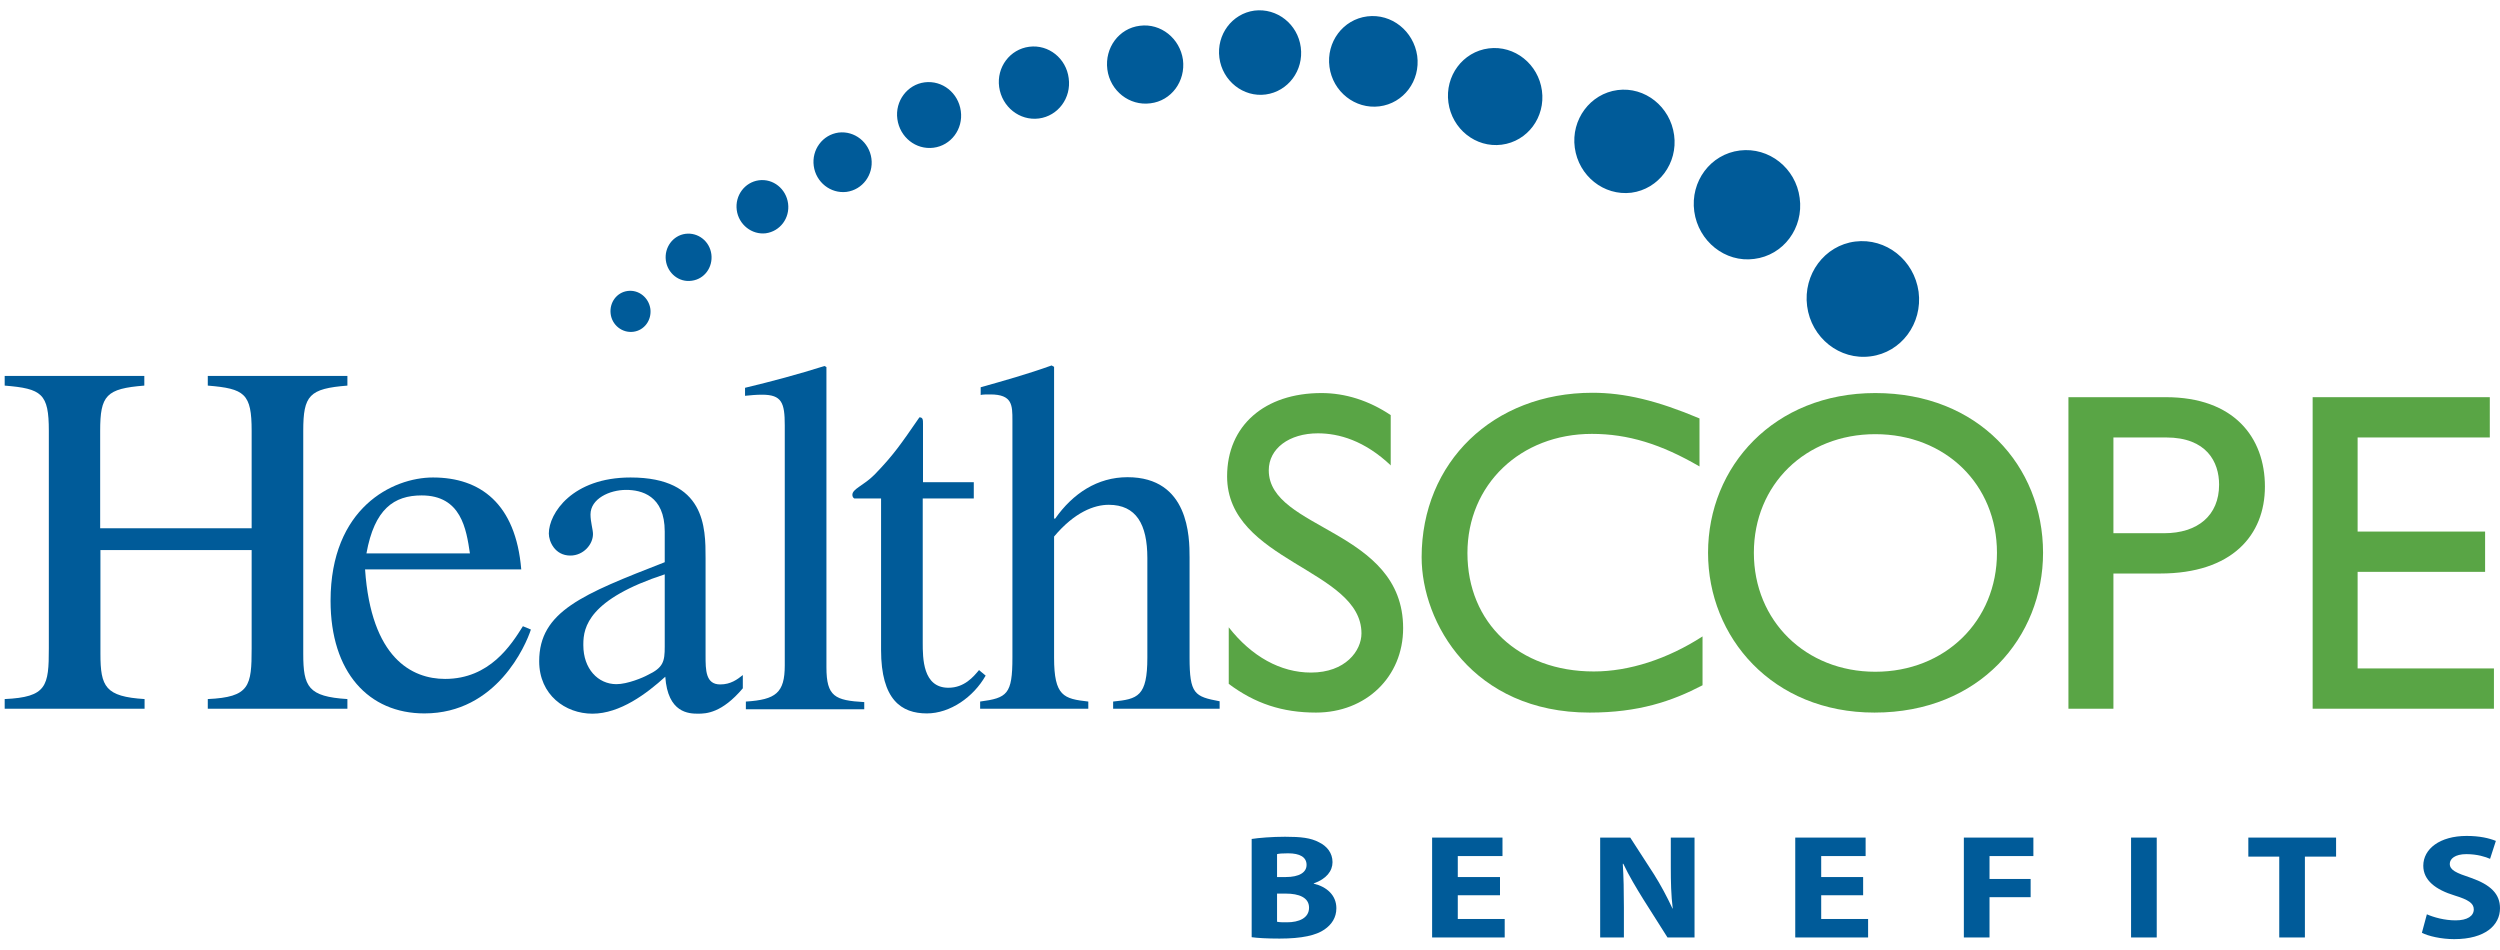
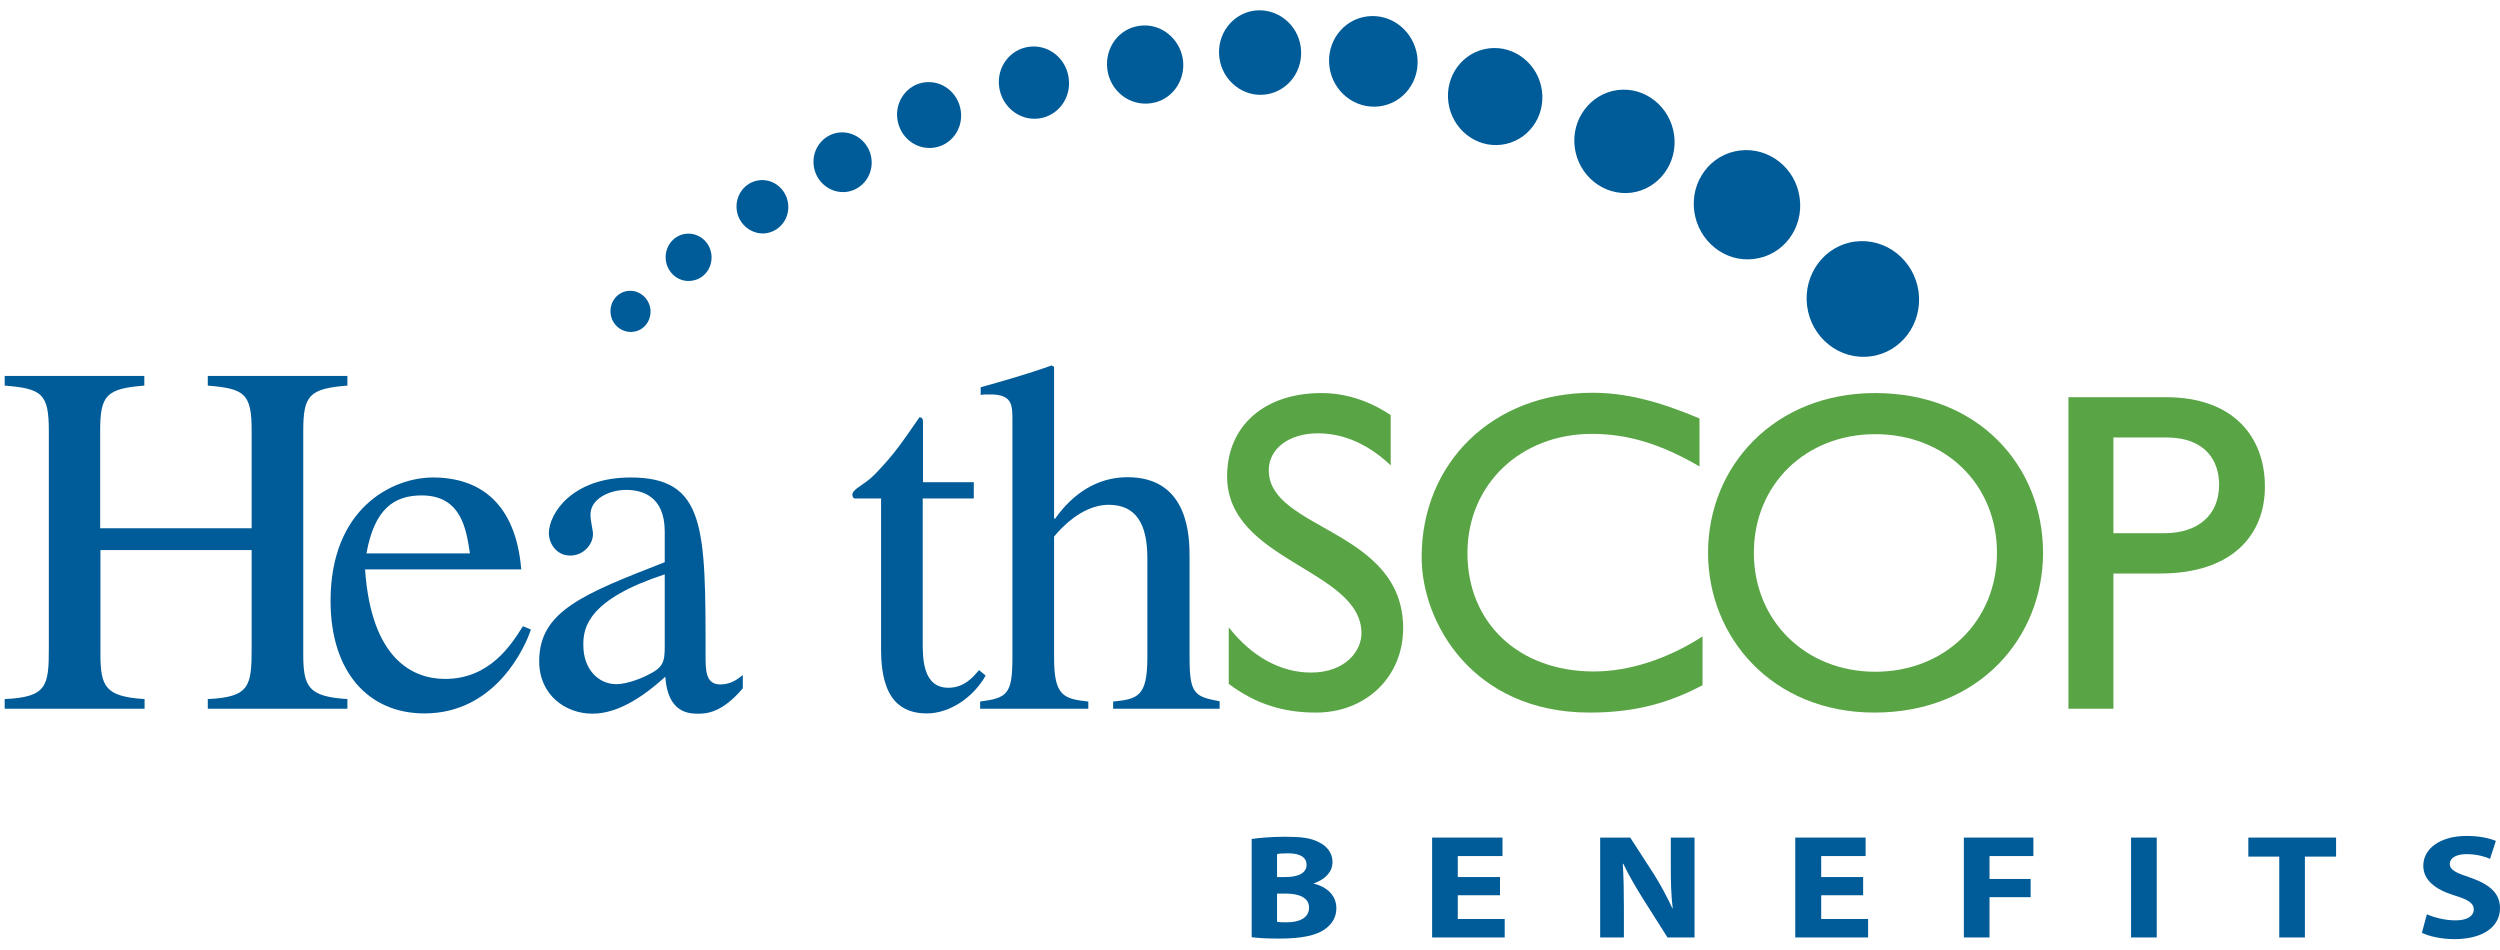
<svg xmlns="http://www.w3.org/2000/svg" width="150" height="57" viewBox="0 0 150 57" fill="none">
  <g clip-path="url(#clip0_3501_914)">
    <path d="M145.612 54.858C146.026 55.04 146.672 55.222 147.334 55.222C148.046 55.222 148.427 54.957 148.427 54.56C148.427 54.195 148.096 53.98 147.285 53.732C146.142 53.384 145.397 52.821 145.397 51.944C145.397 50.934 146.391 50.156 147.997 50.156C148.775 50.156 149.338 50.288 149.752 50.454L149.404 51.53C149.139 51.414 148.642 51.248 147.98 51.248C147.301 51.248 146.987 51.53 146.987 51.828C146.987 52.209 147.367 52.374 148.261 52.672C149.437 53.086 150 53.633 150 54.493C150 55.503 149.122 56.348 147.252 56.348C146.473 56.348 145.695 56.166 145.314 55.967L145.612 54.858Z" fill="#005B99" />
    <path d="M134.9 50.255V51.397H136.755V56.248H138.294V51.397H140.165V50.255H134.9Z" fill="#005B99" />
    <path d="M129.404 50.255H127.864V56.248H129.404V50.255Z" fill="#005B99" />
    <path d="M117.831 50.255V56.248H119.371V53.831H121.838V52.738H119.371V51.364H122.003V50.255H117.831Z" fill="#005B99" />
    <path d="M107.715 50.255V56.248H112.086V55.139H109.272V53.715H111.788V52.623H109.272V51.364H111.937V50.255H107.715Z" fill="#005B99" />
    <path d="M96.01 56.248V50.255H97.814L99.238 52.457C99.636 53.086 100.033 53.831 100.348 54.51H100.364C100.265 53.715 100.248 52.921 100.248 52.01V50.255H101.672V56.248H100.05L98.593 53.947C98.195 53.301 97.732 52.54 97.4 51.828H97.367C97.417 52.623 97.434 53.467 97.434 54.444V56.248H96.01Z" fill="#005B99" />
    <path d="M85.927 50.255V56.248H90.282V55.139H87.467V53.715H90V52.623H87.467V51.364H90.149V50.255H85.927Z" fill="#005B99" />
    <path d="M76.623 53.616H77.153C77.931 53.616 78.543 53.848 78.543 54.46C78.543 55.089 77.931 55.338 77.219 55.338C76.954 55.338 76.772 55.338 76.623 55.305V53.616ZM75.1 56.232C75.447 56.281 76.01 56.315 76.772 56.315C78.129 56.315 78.974 56.116 79.471 55.768C79.901 55.47 80.182 55.056 80.182 54.493C80.182 53.715 79.603 53.202 78.825 53.02V53.003C79.586 52.738 79.951 52.258 79.951 51.728C79.951 51.182 79.62 50.768 79.139 50.536C78.643 50.272 78.063 50.205 77.103 50.205C76.325 50.205 75.513 50.272 75.1 50.338V56.232ZM76.623 51.248C76.739 51.215 76.937 51.199 77.285 51.199C77.997 51.199 78.394 51.43 78.394 51.894C78.394 52.341 77.964 52.623 77.136 52.623H76.623V51.248Z" fill="#005B99" />
    <path d="M108.427 18.367C108.179 16.463 109.47 14.725 111.308 14.493C113.162 14.262 114.851 15.603 115.116 17.507C115.364 19.411 114.073 21.149 112.235 21.381C110.381 21.629 108.675 20.271 108.427 18.367Z" fill="#005B99" />
    <path d="M101.656 12.689C101.408 10.884 102.633 9.245 104.388 9.03C106.143 8.815 107.749 10.089 107.981 11.877C108.229 13.682 107.004 15.321 105.249 15.536C103.51 15.768 101.904 14.477 101.656 12.689Z" fill="#005B99" />
    <path d="M94.487 8.864C94.255 7.175 95.414 5.619 97.053 5.404C98.692 5.189 100.216 6.397 100.447 8.103C100.679 9.791 99.52 11.348 97.881 11.563C96.225 11.762 94.719 10.553 94.487 8.864Z" fill="#005B99" />
    <path d="M86.904 6.149C86.689 4.56 87.765 3.103 89.321 2.904C90.877 2.705 92.301 3.848 92.516 5.437C92.732 7.027 91.656 8.483 90.099 8.682C88.543 8.881 87.119 7.738 86.904 6.149Z" fill="#005B99" />
    <path d="M79.768 4.013C79.569 2.523 80.579 1.166 82.036 0.983C83.493 0.801 84.818 1.861 85.033 3.351C85.232 4.841 84.222 6.199 82.765 6.381C81.308 6.563 79.967 5.503 79.768 4.013Z" fill="#005B99" />
    <path d="M73.163 3.467C72.981 2.076 73.924 0.818 75.265 0.636C76.623 0.47 77.865 1.447 78.047 2.838C78.229 4.229 77.285 5.487 75.944 5.669C74.603 5.851 73.345 4.858 73.163 3.467Z" fill="#005B99" />
    <path d="M66.44 4.162C66.275 2.871 67.136 1.695 68.394 1.546C69.652 1.381 70.795 2.308 70.977 3.583C71.142 4.874 70.281 6.05 69.023 6.199C67.765 6.364 66.606 5.454 66.44 4.162Z" fill="#005B99" />
    <path d="M59.95 5.222C59.785 4.03 60.596 2.954 61.755 2.805C62.914 2.656 63.973 3.5 64.122 4.692C64.288 5.884 63.477 6.96 62.334 7.109C61.175 7.258 60.116 6.414 59.95 5.222Z" fill="#005B99" />
    <path d="M53.841 7.142C53.692 6.066 54.437 5.073 55.48 4.94C56.54 4.808 57.5 5.57 57.649 6.662C57.798 7.755 57.053 8.732 56.01 8.864C54.95 8.997 53.99 8.235 53.841 7.142Z" fill="#005B99" />
    <path d="M48.825 9.957C48.692 8.98 49.354 8.086 50.315 7.954C51.275 7.838 52.152 8.533 52.285 9.51C52.417 10.487 51.755 11.381 50.795 11.513C49.834 11.629 48.957 10.934 48.825 9.957Z" fill="#005B99" />
    <path d="M44.205 12.606C44.089 11.729 44.685 10.934 45.53 10.818C46.391 10.702 47.169 11.331 47.285 12.209C47.401 13.086 46.805 13.881 45.944 13.997C45.116 14.096 44.321 13.483 44.205 12.606Z" fill="#005B99" />
    <path d="M39.95 15.619C39.851 14.841 40.38 14.129 41.126 14.03C41.887 13.931 42.582 14.477 42.682 15.255C42.781 16.033 42.268 16.745 41.506 16.844C40.745 16.96 40.049 16.397 39.95 15.619Z" fill="#005B99" />
    <path d="M36.639 18.831C36.556 18.152 37.004 17.54 37.666 17.457C38.328 17.374 38.924 17.854 39.023 18.533C39.106 19.212 38.659 19.825 37.997 19.907C37.335 19.99 36.722 19.51 36.639 18.831Z" fill="#005B99" />
    <path d="M0.281 41.944C2.814 41.828 2.93 41.166 2.93 38.897V25.851C2.93 23.616 2.516 23.318 0.281 23.136V22.556H8.659V23.136C6.374 23.318 6.01 23.715 6.01 25.851V31.695H15.099V25.851C15.099 23.616 14.685 23.318 12.467 23.136V22.556H20.844V23.136C18.559 23.318 18.195 23.715 18.195 25.851V39.228C18.195 41.215 18.493 41.795 20.844 41.944V42.523H12.467V41.944C14.983 41.828 15.099 41.166 15.099 38.897V33.003H6.026V39.228C6.026 41.215 6.324 41.795 8.675 41.944V42.523H0.281V41.944Z" fill="#005B99" />
    <path d="M31.374 37.573C30.679 38.682 29.387 40.735 26.705 40.735C24.719 40.735 22.268 39.493 21.904 34.162H31.275C30.944 30.205 28.808 28.649 25.977 28.649C23.56 28.649 19.834 30.47 19.834 36.05C19.834 40.338 22.119 42.805 25.464 42.805C29.801 42.805 31.556 38.699 31.854 37.772L31.374 37.573ZM21.987 33.202C22.467 30.536 23.642 29.725 25.298 29.725C27.682 29.725 27.98 31.762 28.195 33.202H21.987Z" fill="#005B99" />
-     <path d="M44.569 40.503C44.238 40.768 43.841 41.066 43.212 41.066C42.334 41.066 42.334 40.205 42.334 39.328V33.483C42.334 31.662 42.334 28.649 37.831 28.649C34.337 28.649 32.93 30.801 32.93 32.01C32.93 32.49 33.294 33.334 34.221 33.334C35 33.334 35.579 32.672 35.579 32.043C35.579 31.778 35.43 31.315 35.43 30.868C35.43 29.924 36.572 29.394 37.566 29.394C38.476 29.394 39.884 29.725 39.884 31.894V33.732C34.967 35.652 32.351 36.679 32.351 39.675C32.351 41.695 33.923 42.821 35.546 42.821C37.202 42.821 38.807 41.613 39.917 40.603C40.066 42.788 41.341 42.821 41.887 42.821C42.367 42.821 43.311 42.788 44.569 41.298V40.503ZM39.884 38.798C39.884 39.692 39.801 40.056 38.857 40.503C38.592 40.652 37.649 41.05 36.986 41.05C35.877 41.05 35 40.123 35 38.715V38.649C35 37.623 35.331 35.95 39.884 34.46V38.798Z" fill="#005B99" />
-     <path d="M44.768 42.093C46.54 41.977 47.086 41.58 47.086 39.924V25.52C47.086 24.162 46.904 23.682 45.729 23.682C45.331 23.682 45.066 23.715 44.702 23.748V23.268C46.292 22.887 47.898 22.457 49.47 21.96L49.586 22.026V40.04C49.586 41.795 50.099 42.026 51.855 42.126V42.556H44.752V42.093H44.768Z" fill="#005B99" />
+     <path d="M44.569 40.503C44.238 40.768 43.841 41.066 43.212 41.066C42.334 41.066 42.334 40.205 42.334 39.328C42.334 31.662 42.334 28.649 37.831 28.649C34.337 28.649 32.93 30.801 32.93 32.01C32.93 32.49 33.294 33.334 34.221 33.334C35 33.334 35.579 32.672 35.579 32.043C35.579 31.778 35.43 31.315 35.43 30.868C35.43 29.924 36.572 29.394 37.566 29.394C38.476 29.394 39.884 29.725 39.884 31.894V33.732C34.967 35.652 32.351 36.679 32.351 39.675C32.351 41.695 33.923 42.821 35.546 42.821C37.202 42.821 38.807 41.613 39.917 40.603C40.066 42.788 41.341 42.821 41.887 42.821C42.367 42.821 43.311 42.788 44.569 41.298V40.503ZM39.884 38.798C39.884 39.692 39.801 40.056 38.857 40.503C38.592 40.652 37.649 41.05 36.986 41.05C35.877 41.05 35 40.123 35 38.715V38.649C35 37.623 35.331 35.95 39.884 34.46V38.798Z" fill="#005B99" />
    <path d="M58.41 29.907H55.364V38.55C55.364 39.493 55.364 41.265 56.904 41.265C57.864 41.265 58.41 40.603 58.741 40.205L59.139 40.536C58.41 41.828 57.003 42.805 55.612 42.805C54.089 42.805 52.864 41.993 52.864 38.997V29.907H51.258C51.192 29.874 51.142 29.791 51.142 29.692C51.142 29.328 51.804 29.146 52.467 28.483C53.609 27.308 54.056 26.646 55.165 25.04C55.38 25.04 55.38 25.189 55.38 25.437V28.93H58.427V29.907H58.41Z" fill="#005B99" />
    <path d="M73.162 42.523H66.788V42.093C68.261 41.944 68.841 41.795 68.841 39.46V33.483C68.841 31.463 68.178 30.288 66.523 30.288C65.645 30.288 64.47 30.735 63.245 32.192V39.46C63.245 41.778 63.824 41.927 65.298 42.093V42.523H58.808V42.093C60.43 41.877 60.745 41.662 60.745 39.46V25.222C60.745 24.311 60.745 23.666 59.42 23.666C59.238 23.666 58.94 23.666 58.841 23.699V23.235C60.198 22.854 61.672 22.44 63.096 21.927L63.245 22.01V31.116H63.311C64.371 29.609 65.844 28.632 67.649 28.632C71.341 28.632 71.374 32.225 71.374 33.434V39.444C71.374 41.646 71.672 41.795 73.178 42.076V42.523H73.162Z" fill="#005B99" />
    <path d="M83.46 27.937C81.871 26.43 80.331 26 79.073 26C77.351 26 76.126 26.911 76.126 28.218C76.126 31.811 84.188 31.745 84.188 37.689C84.188 40.619 81.953 42.755 78.957 42.755C76.937 42.755 75.298 42.209 73.725 41.033V37.639C75.099 39.394 76.837 40.354 78.659 40.354C80.728 40.354 81.688 39.046 81.688 38.003C81.688 34.146 73.626 33.699 73.626 28.583C73.626 25.536 75.877 23.583 79.288 23.583C80.712 23.583 82.135 24.03 83.443 24.907V27.937H83.46Z" fill="#59A545" />
    <path d="M101.97 27.987C99.669 26.646 97.682 26.033 95.513 26.033C91.225 26.033 88.046 29.079 88.046 33.185C88.046 37.374 91.126 40.288 95.629 40.288C97.748 40.288 100.05 39.543 102.152 38.185V41.116C100.314 42.076 98.311 42.755 95.381 42.755C88.361 42.755 85.298 37.358 85.298 33.434C85.298 27.738 89.586 23.566 95.546 23.566C97.467 23.566 99.42 24.03 101.97 25.106V27.987Z" fill="#59A545" />
    <path d="M102.483 33.169C102.483 38.235 106.341 42.755 112.467 42.755C118.808 42.755 122.583 38.202 122.583 33.169C122.583 27.954 118.709 23.583 112.517 23.583C106.44 23.583 102.483 27.987 102.483 33.169ZM105.232 33.169C105.232 29.063 108.344 26.05 112.517 26.05C116.722 26.05 119.818 29.063 119.818 33.169C119.818 37.258 116.705 40.305 112.517 40.305C108.344 40.305 105.232 37.258 105.232 33.169Z" fill="#59A545" />
    <path d="M124.106 23.831V42.523H126.805V34.411H129.603C133.924 34.411 135.895 32.109 135.895 29.195C135.895 26.248 134.04 23.831 129.951 23.831H124.106ZM126.805 26.248H129.967C132.401 26.248 133.146 27.722 133.146 29.079C133.146 30.934 131.855 31.993 129.851 31.993H126.805V26.248Z" fill="#59A545" />
-     <path d="M149.388 26.248H141.457V31.894H149.106V34.311H141.457V40.106H149.636V42.523H138.759V23.831H149.388V26.248Z" fill="#59A545" />
  </g>
  <defs>
    <clipPath id="clip0_3501_914">
      <rect width="150" height="56.291" fill="white" transform="translate(0 0.354)" />
    </clipPath>
  </defs>
</svg>